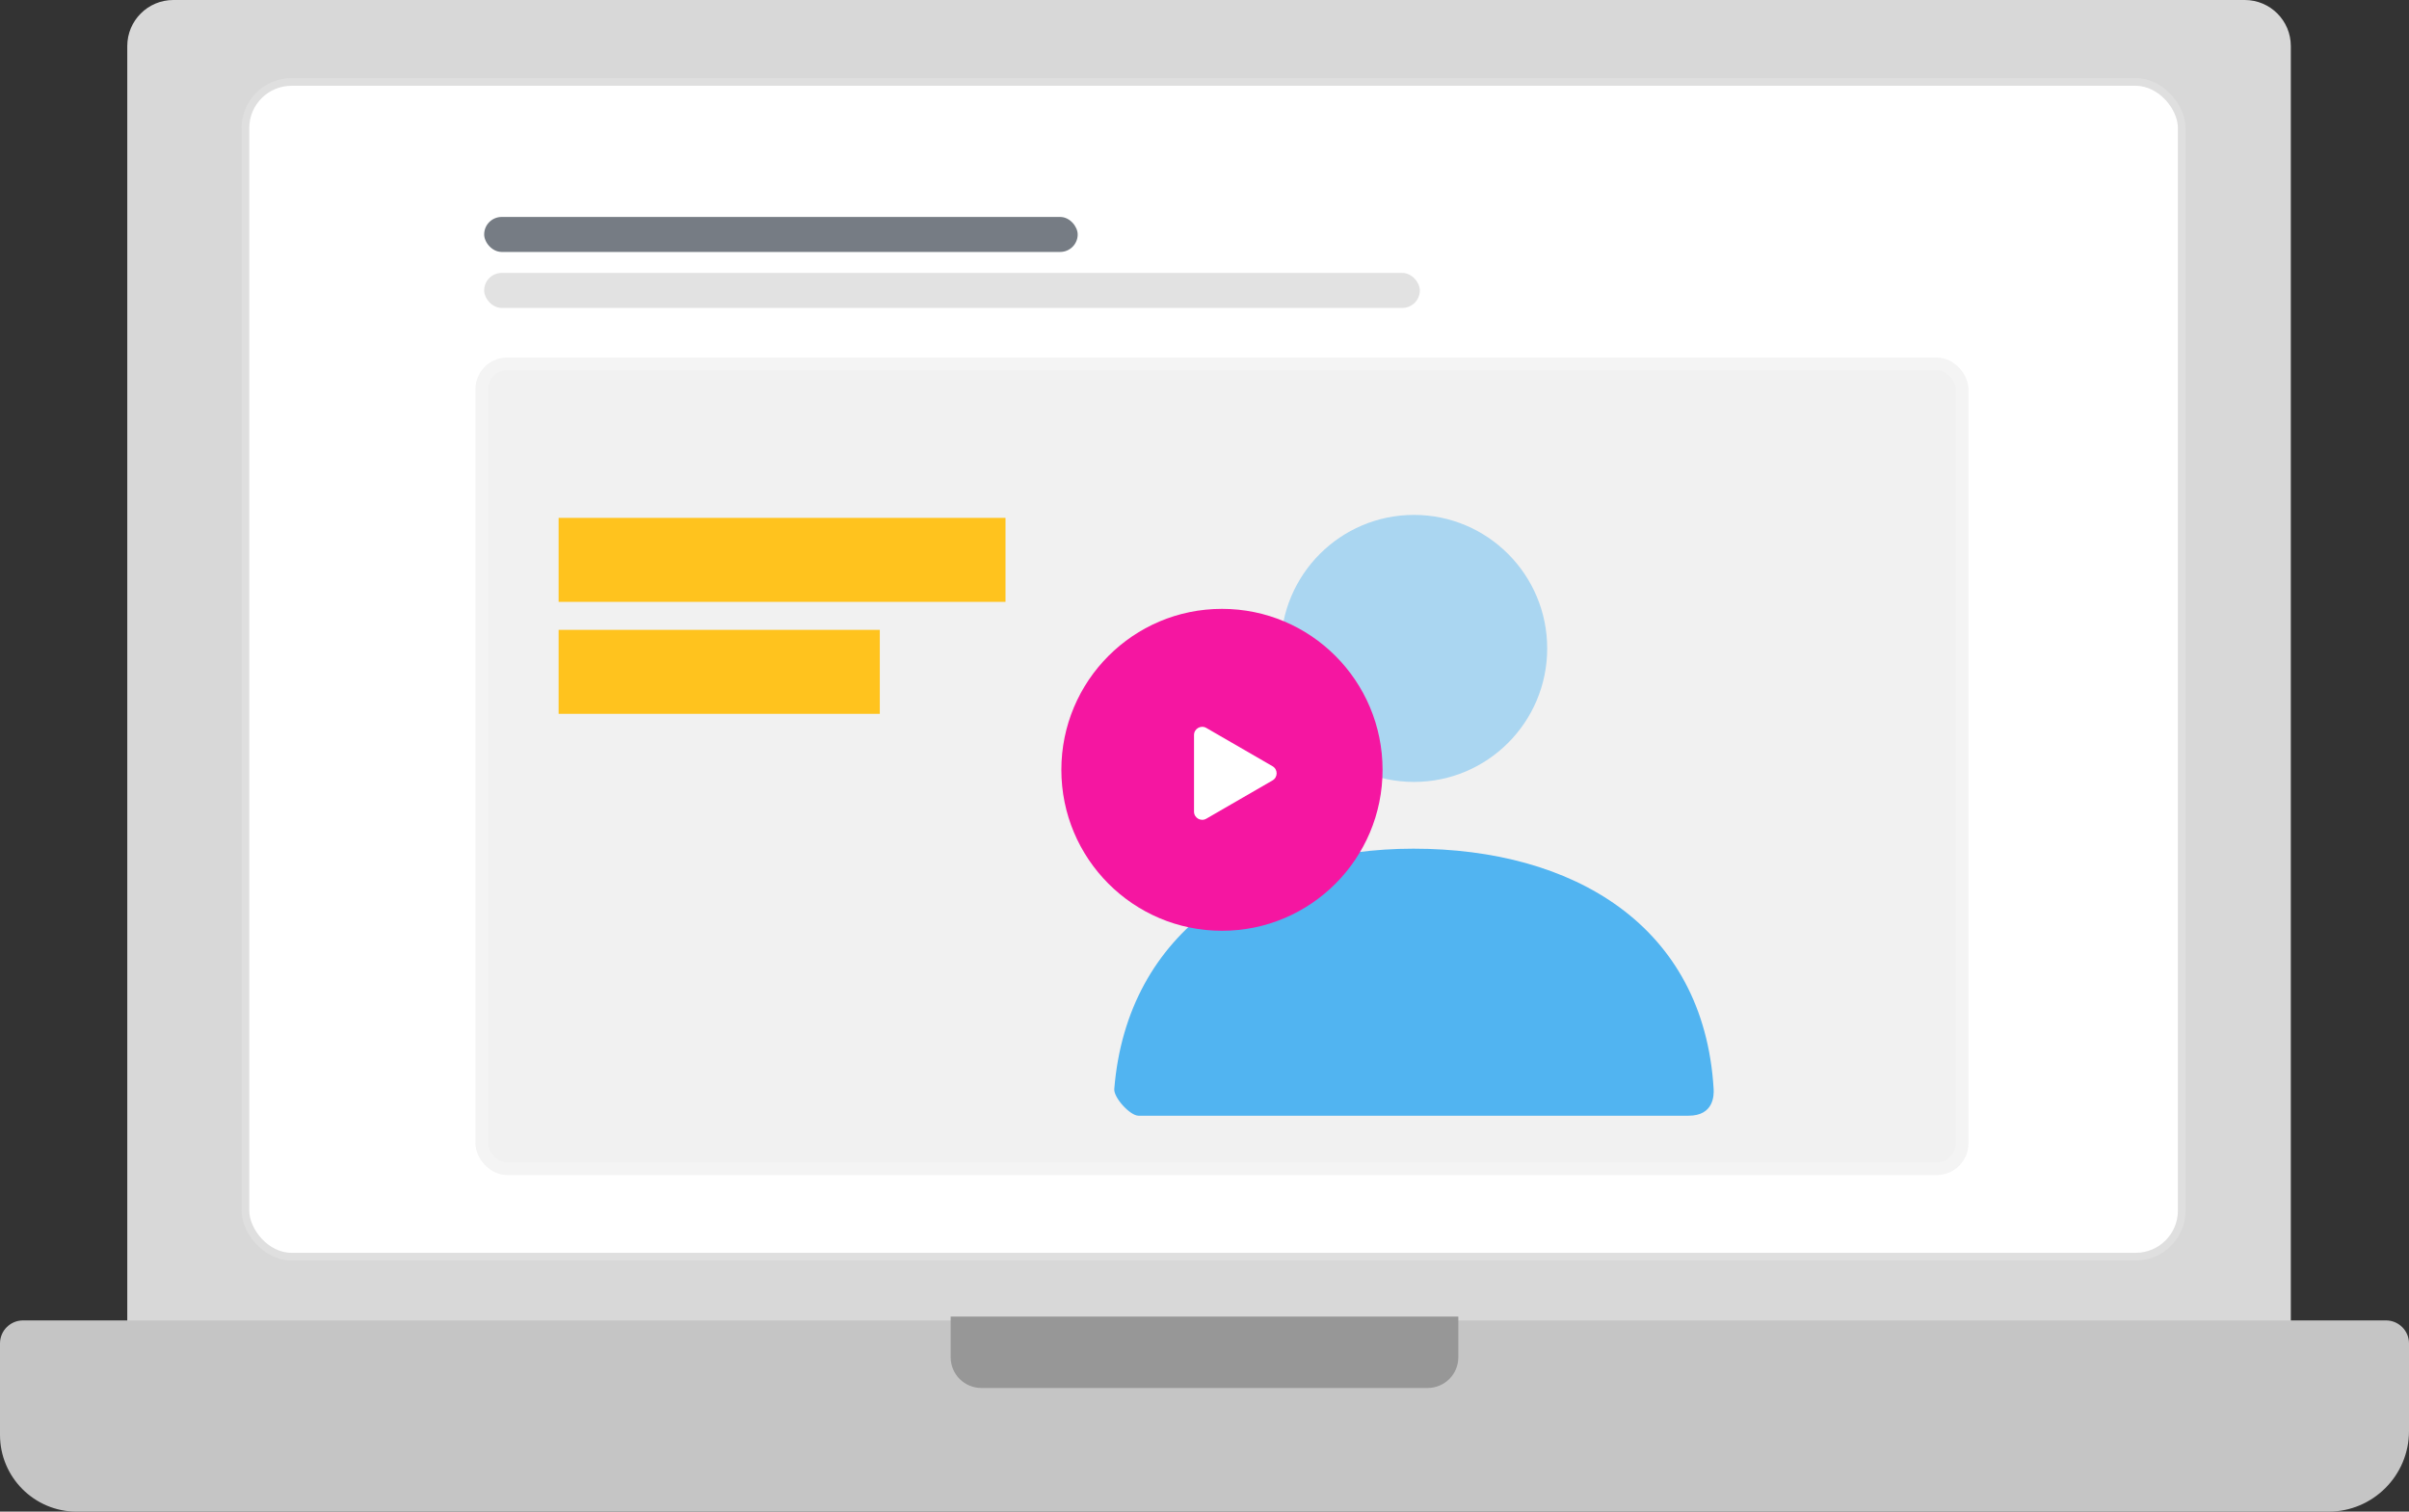
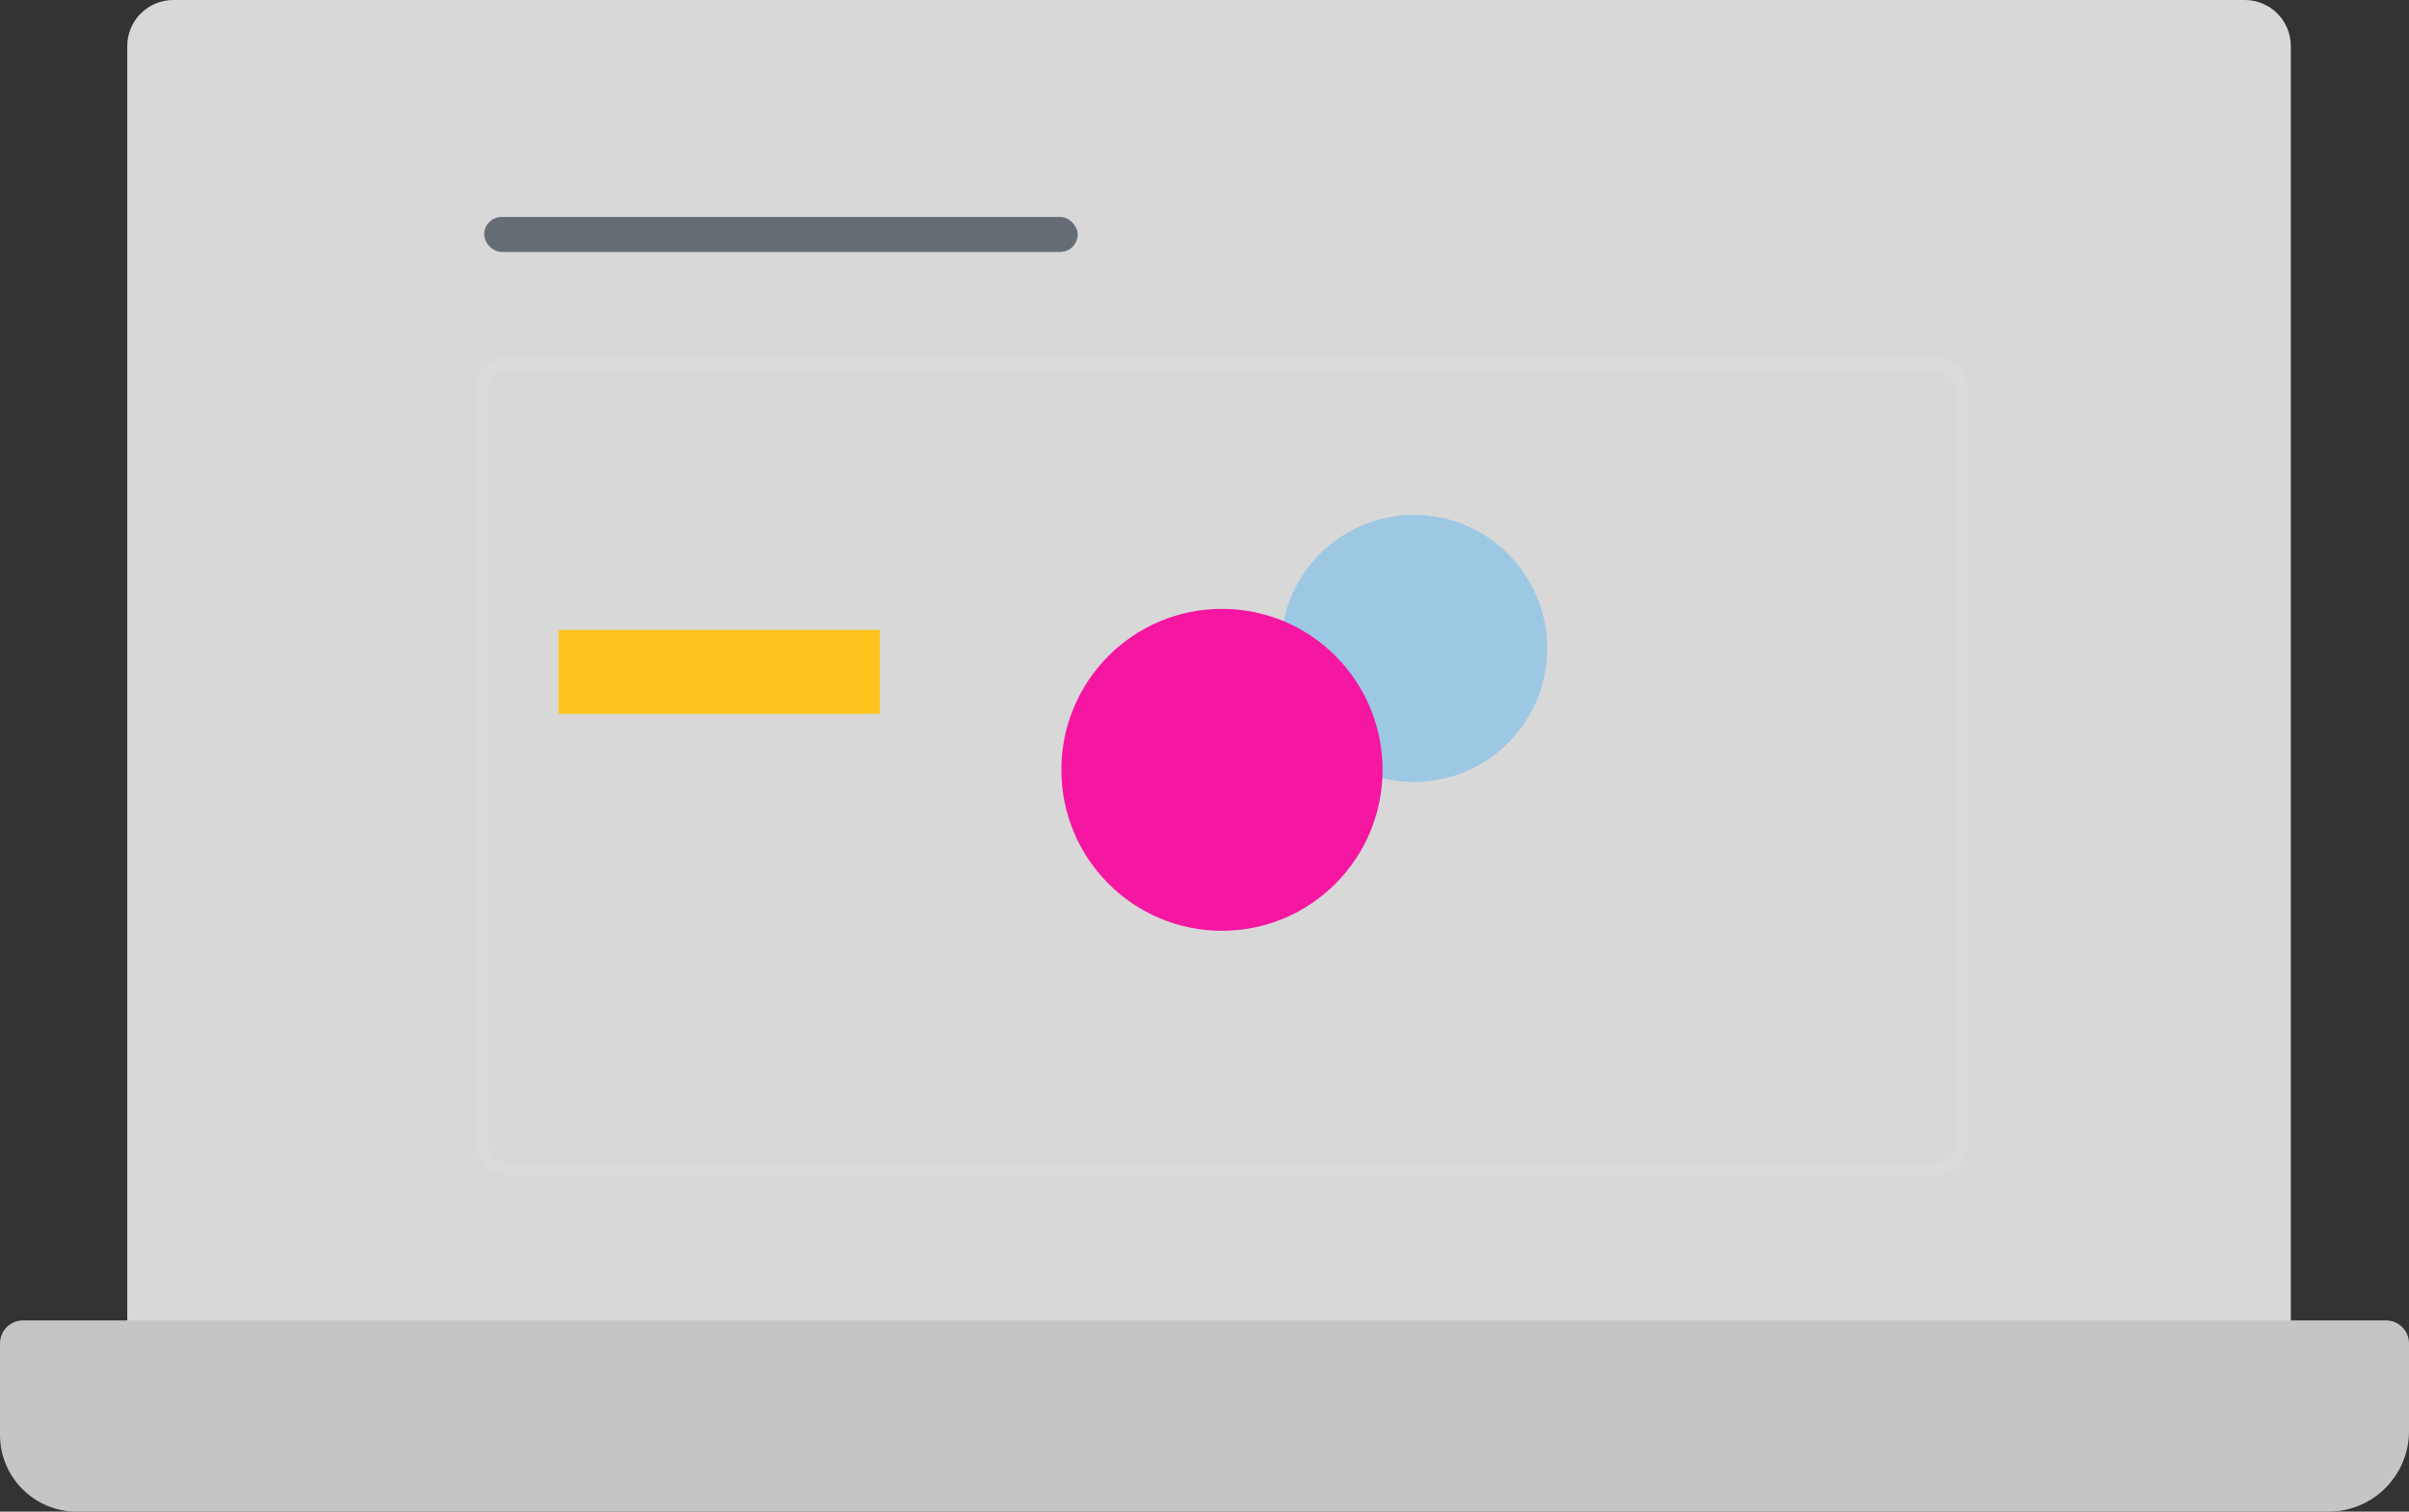
<svg xmlns="http://www.w3.org/2000/svg" width="408" height="256" viewBox="0 0 408 256" fill="none">
  <rect x="0" y="0" width="408" height="256" fill="#333333" stroke="none" />
  <path d="M21.555 7.8C21.555 3.492 25.047 0 29.355 0H380.185C384.493 0 387.985 3.492 387.985 7.8V228.241H21.555V7.8Z" fill="#D8D8D8" />
  <path d="M0 227.515C0 225.361 1.746 223.615 3.9 223.615H404.1C406.254 223.615 408 225.361 408 227.515V242.35C408 249.889 401.889 256 394.35 256H13C5.82 256 0 250.18 0 243V227.515Z" fill="#C5C5C5" />
-   <rect x="41.57" y="13.879" width="327.94" height="198.94" rx="7.8" fill="white" stroke="#DFDFDF" stroke-width="1.3" />
  <path opacity="0.44" d="M239.478 132.421C227.018 132.421 216.917 122.298 216.917 109.81C216.917 97.323 227.018 87.2 239.478 87.2C251.939 87.2 262.04 97.323 262.04 109.81C262.04 122.298 251.939 132.421 239.478 132.421Z" fill="#08A0FF" />
-   <path d="M188.719 184.421C190.905 157.443 212.754 143.726 239.384 143.726C266.39 143.726 288.577 156.689 290.23 184.426C290.296 185.531 290.23 188.948 285.993 188.948C265.092 188.948 234.034 188.948 192.818 188.948C191.404 188.948 188.599 185.891 188.719 184.421Z" fill="#08A0FF" />
-   <path d="M161.66 223.615H246.339V229.86C246.339 232.373 244.302 234.41 241.789 234.41H166.21C163.697 234.41 161.66 232.373 161.66 229.86V223.615Z" fill="#979797" stroke="#979797" stroke-width="1.3" />
  <g opacity="0.75">
    <rect x="82.001" y="36.741" width="100.522" height="5.926" rx="2.963" fill="#1B2632" fill-opacity="0.8" />
    <rect x="82.001" y="46.222" width="158.47" height="5.926" rx="2.963" fill="#D8D8D8" />
  </g>
  <g opacity="0.354">
    <rect x="81.6" y="61.629" width="250.713" height="136.296" rx="4.29" fill="#D8D8D8" stroke="#DFDFDF" stroke-width="2.145" />
  </g>
  <ellipse cx="206.957" cy="130.371" rx="27.2" ry="27.259" fill="#F516A1" />
-   <path fill-rule="evenodd" clip-rule="evenodd" d="M204.305 123.276C203.382 122.742 202.226 123.409 202.226 124.476V137.45C202.226 138.517 203.382 139.184 204.305 138.65L215.525 132.163C216.448 131.629 216.448 130.297 215.525 129.763L204.305 123.276Z" fill="white" />
-   <rect x="94.609" y="87.704" width="75.687" height="14.222" fill="#FFC31E" />
  <rect x="94.609" y="106.667" width="54.4" height="14.222" fill="#FFC31E" />
</svg>